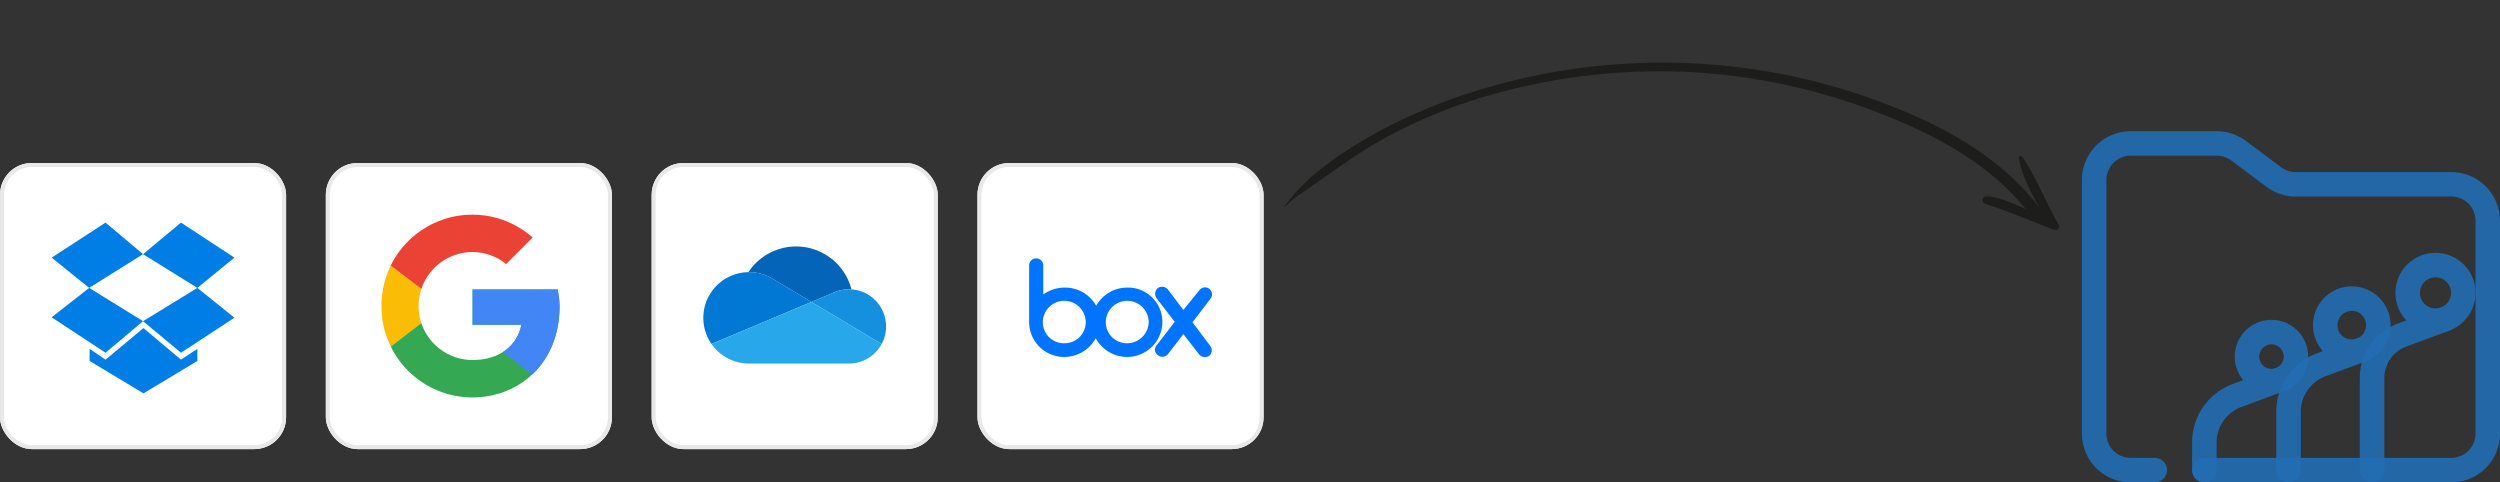
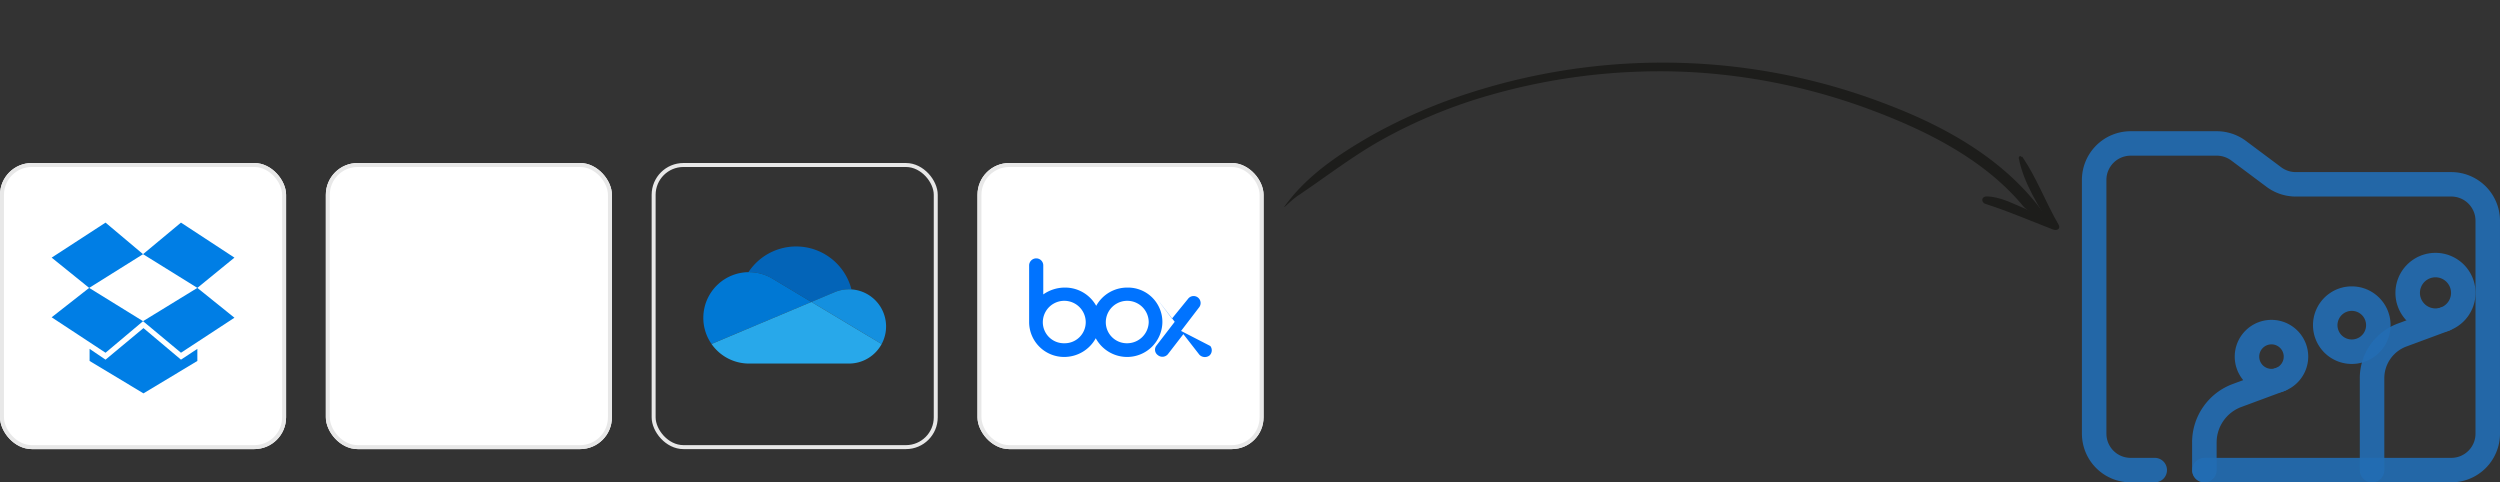
<svg xmlns="http://www.w3.org/2000/svg" width="629.171" height="121.393" viewBox="0 0 629.171 121.393">
  <rect x="0" y="0" width="629.171" height="121.393" fill="#333333" stroke="none" />
  <defs>
    <clipPath id="clip-path">
-       <path id="Path_6351" data-name="Path 6351" d="M46.305,20.818H24.934V29.7h12.3c-1.147,5.645-5.942,8.886-12.3,8.886a13.591,13.591,0,0,1,0-27.182,13.236,13.236,0,0,1,8.444,3.032L40.05,7.75A22.882,22.882,0,0,0,2,25,22.9,22.9,0,0,0,24.934,48C36.4,48,46.826,39.636,46.826,25A19.132,19.132,0,0,0,46.305,20.818Z" transform="translate(-2 -2)" />
-     </clipPath>
+       </clipPath>
  </defs>
  <g id="Group_22925" data-name="Group 22925" transform="translate(-525 -6045.975)">
    <g id="workdrive_3_" data-name="workdrive (3)" transform="translate(1048.951 6079)">
      <path id="Path_69925" data-name="Path 69925" d="M92.971,170.368H30.816a3.083,3.083,0,0,1,0-6.165H92.971a6.089,6.089,0,0,0,6.083-6.083v-53.6a6.089,6.089,0,0,0-6.083-6.083H53.8a12.3,12.3,0,0,1-7.326-2.435l-8.888-6.638a6.115,6.115,0,0,0-3.637-1.212h-21.7a6.111,6.111,0,0,0-6.083,6.093V158.12a6.089,6.089,0,0,0,6.083,6.083h6.134a3.083,3.083,0,0,1,0,6.165H12.248A12.266,12.266,0,0,1,0,158.12V94.248A12.266,12.266,0,0,1,12.248,82h21.7a12.3,12.3,0,0,1,7.326,2.435l8.888,6.638A6.115,6.115,0,0,0,53.8,92.286h39.17a12.266,12.266,0,0,1,12.248,12.248v53.6A12.264,12.264,0,0,1,92.971,170.368Z" transform="translate(0 -82)" fill="#226db4" opacity="0.9" />
      <g id="Group_22891" data-name="Group 22891" transform="translate(27.733 47.472)" opacity="0.9">
        <path id="Path_69926" data-name="Path 69926" d="M272.983,689.164a3.078,3.078,0,0,1-3.083-3.083V679.1a15.636,15.636,0,0,1,10.224-14.683l10.84-4.018a3.085,3.085,0,0,1,2.148,5.785l-10.841,4.018a9.532,9.532,0,0,0-6.2,8.9v6.977A3.1,3.1,0,0,1,272.983,689.164Z" transform="translate(-269.9 -648.268)" fill="#226db4" />
        <path id="Path_69927" data-name="Path 69927" d="M383.548,562.5a9.248,9.248,0,1,1,9.248-9.248A9.262,9.262,0,0,1,383.548,562.5Zm0-12.33a3.083,3.083,0,1,0,3.083,3.083A3.092,3.092,0,0,0,383.548,550.165Z" transform="translate(-363.573 -544)" fill="#226db4" />
      </g>
      <g id="Group_22892" data-name="Group 22892" transform="translate(48.921 39.046)" opacity="0.9">
-         <path id="Path_69928" data-name="Path 69928" d="M479.183,624.741a3.078,3.078,0,0,1-3.083-3.083V606.944a15.637,15.637,0,0,1,10.224-14.683l9.885-3.658a3.085,3.085,0,1,1,2.148,5.785l-9.885,3.658a9.532,9.532,0,0,0-6.2,8.9v14.714A3.094,3.094,0,0,1,479.183,624.741Z" transform="translate(-476.1 -575.42)" fill="#226db4" />
        <path id="Path_69929" data-name="Path 69929" d="M575.761,481.523a9.762,9.762,0,1,1,9.762-9.762A9.77,9.77,0,0,1,575.761,481.523Zm0-13.358a3.6,3.6,0,1,0,3.6,3.6A3.6,3.6,0,0,0,575.761,468.165Z" transform="translate(-556.763 -462)" fill="#226db4" />
      </g>
      <g id="Group_22893" data-name="Group 22893" transform="translate(69.934 30.61)" opacity="0.9">
        <path id="Path_69930" data-name="Path 69930" d="M683.683,556.64a3.079,3.079,0,0,1-3.083-3.083v-23.15a14.65,14.65,0,0,1,9.566-13.728L700.9,512.7a3.085,3.085,0,0,1,2.148,5.785l-10.738,3.976a8.513,8.513,0,0,0-5.538,7.953v23.14A3.1,3.1,0,0,1,683.683,556.64Z" transform="translate(-680.6 -498.883)" fill="#226db4" />
        <path id="Path_69931" data-name="Path 69931" d="M777.98,400.06a10.08,10.08,0,1,1,10.08-10.08A10.091,10.091,0,0,1,777.98,400.06Zm0-14.005a3.915,3.915,0,1,0,3.915,3.915A3.921,3.921,0,0,0,777.98,386.055Z" transform="translate(-758.929 -379.9)" fill="#226db4" />
      </g>
    </g>
    <g id="Group_3959" data-name="Group 3959" transform="translate(1135.762 6778.879) rotate(-171)">
      <path id="Path_30353" data-name="Path 30353" d="M19.922,14.83c-6.407-.405-12.7-2.452-19.082-3.317C-.318,11.356-.214,10.221.759,9.638,5.981,6.512,11.216,3.678,16.291.216c.957-.653,2.2.274,1.24,1.459C15.477,4.219,12.095,5.7,9.478,7.188c-2.708,1.541-5.366,2.7-8.067,4.253-.112-.834.03-1.041-.082-1.875,6.32.97,12.864,1.331,18.8,4.317.467.235.4.786-.08.756" transform="translate(204.584 644.553) rotate(43)" fill="#1d1d1b" />
      <path id="Path_30354" data-name="Path 30354" d="M2.769,25.742C14.311,35.914,30.131,40.834,44.946,43.79a153.358,153.358,0,0,0,46.738,2.083,155.356,155.356,0,0,0,50.289-14.606,127.782,127.782,0,0,0,21.854-13.519c7.079-5.4,13.1-11.888,19.6-17.918,1.948-1.809,4.118-5.346,2.331-2.068C181.424,5.705,174.666,11.9,167.684,17.54a134.613,134.613,0,0,1-23.578,14.91A158.392,158.392,0,0,1,90.7,48.218a156.336,156.336,0,0,1-49.727-2.469C25.069,42.452,9.161,36.583-2.508,24.9l-.619-.646c-1.686-1.756,4.25.041,5.9,1.492" transform="translate(204.104 631)" fill="#1d1d1b" />
    </g>
    <g id="Group_22922" data-name="Group 22922">
      <g id="Group_22921" data-name="Group 22921">
        <g id="Rectangle_10030" data-name="Rectangle 10030" transform="translate(525 6087)" fill="#fff" stroke="#e8e8e8" stroke-width="1">
          <rect width="72" height="72" rx="8" stroke="none" />
          <rect x="0.5" y="0.5" width="71" height="71" rx="7.5" fill="none" />
        </g>
        <path id="Dropbox_Icon" d="M13.561,0,0,8.813l9.439,7.616L23,7.942,13.561,0ZM0,23.827l13.561,8.922L23,24.807,9.439,16.429,0,23.827Zm23,.979,9.547,7.942L46,23.936l-9.33-7.507ZM46,8.813,32.547,0,23,7.942l13.67,8.486ZM23.108,26.547,13.561,34.49,9.547,31.77v3.046l13.561,8.16,13.561-8.16V31.77l-4.123,2.72-9.439-7.942Z" transform="translate(538 6102)" fill="#007ee5" />
      </g>
      <g id="Group_22920" data-name="Group 22920">
        <g id="Rectangle_10031" data-name="Rectangle 10031" transform="translate(607 6087)" fill="#fff" stroke="#e8e8e8" stroke-width="1">
          <rect width="72" height="72" rx="8" stroke="none" />
          <rect x="0.5" y="0.5" width="71" height="71" rx="7.5" fill="none" />
        </g>
        <g id="_1534129544" data-name="1534129544" transform="translate(621 6100)">
          <g id="Group_22786" data-name="Group 22786" transform="translate(0 0)" clip-path="url(#clip-path)">
            <path id="Path_6350" data-name="Path 6350" d="M0,38.182V11L17.722,24.591Z" transform="translate(-2.085 -1.591)" fill="#fbbc05" />
          </g>
          <g id="Group_22787" data-name="Group 22787" transform="translate(0 0)" clip-path="url(#clip-path)">
            <path id="Path_6352" data-name="Path 6352" d="M0,11.5,17.722,25.091l7.3-6.377,25.019-4.077V0H0Z" transform="translate(-2.085 -2.091)" fill="#ea4335" />
          </g>
          <g id="Group_22788" data-name="Group 22788" transform="translate(0 0)" clip-path="url(#clip-path)">
            <path id="Path_6354" data-name="Path 6354" d="M0,38.682,31.274,14.636l8.236,1.045L50.039,0V50.182H0Z" transform="translate(-2.085 -2.091)" fill="#34a853" />
          </g>
          <g id="Group_22789" data-name="Group 22789" transform="translate(0 0)" clip-path="url(#clip-path)">
            <path id="Path_6356" data-name="Path 6356" d="M49.487,49.682,17.17,24.591,13,21.455,49.487,11Z" transform="translate(-1.533 -1.591)" fill="#4285f4" />
          </g>
        </g>
      </g>
      <g id="Group_22919" data-name="Group 22919">
        <g id="Rectangle_10032" data-name="Rectangle 10032" transform="translate(689 6087)" fill="#fff" stroke="#e8e8e8" stroke-width="1">
-           <rect width="72" height="72" rx="8" stroke="none" />
          <rect x="0.5" y="0.5" width="71" height="71" rx="7.5" fill="none" />
        </g>
        <g id="STYLE_COLOR" transform="translate(702 6102.5)">
          <path id="Path_70003" data-name="Path 70003" d="M14.086,13.684v0l9.657,5.784L29.5,17.045h0a9.31,9.31,0,0,1,3.7-.764c.212,0,.422.01.631.024A14.376,14.376,0,0,0,7.9,11.973c.049,0,.1,0,.147,0a11.444,11.444,0,0,1,6.041,1.715Z" transform="translate(3.455)" fill="#0364b8" />
          <path id="Path_70004" data-name="Path 70004" d="M17.541,11.713v0A11.444,11.444,0,0,0,11.5,10c-.049,0-.1,0-.147,0a11.5,11.5,0,0,0-9.287,18.07l8.516-3.584L14.367,22.9,22.8,19.35,27.2,17.5Z" transform="translate(0 1.969)" fill="#0078d4" />
          <path id="Path_70005" data-name="Path 70005" d="M29.009,13.024C28.8,13.01,28.591,13,28.379,13a9.31,9.31,0,0,0-3.7.764h0L18.92,16.185l1.669,1,5.47,3.276,2.386,1.429,8.16,4.888a9.344,9.344,0,0,0-7.6-13.754Z" transform="translate(8.278 3.281)" fill="#1490df" />
          <path id="Path_70006" data-name="Path 70006" d="M36.094,20.921l-2.386-1.429-5.47-3.276-1.669-1-4.4,1.852-8.429,3.547L9.953,22.208,1.437,25.792a11.484,11.484,0,0,0,9.434,4.927H36.027a9.341,9.341,0,0,0,8.226-4.91Z" transform="translate(0.629 4.251)" fill="#28a8ea" />
        </g>
      </g>
      <g id="Group_22918" data-name="Group 22918">
        <g id="Group_22912" data-name="Group 22912" transform="translate(163 12)">
          <g id="Rectangle_10032-2" data-name="Rectangle 10032" transform="translate(608 6075)" fill="#fff" stroke="#e8e8e8" stroke-width="1">
            <rect width="72" height="72" rx="8" stroke="none" />
            <rect x="0.5" y="0.5" width="71" height="71" rx="7.5" fill="none" />
          </g>
        </g>
        <g id="Group_22917" data-name="Group 22917" transform="translate(784 6111)">
-           <path id="Box_Free_Trial_-_14_Days_Free_With_Unlimited_Cloud_Storage-0" data-name="Box Free Trial - 14 Days Free With Unlimited Cloud Storage-0" d="M45.594,22.051a1.768,1.768,0,0,1-.23,2.412,1.916,1.916,0,0,1-2.527-.23l-4.02-5.168-3.9,5.053a1.8,1.8,0,0,1-2.527.23,1.678,1.678,0,0,1-.345-2.412l4.594-5.972L32.042,9.992a1.93,1.93,0,0,1,.345-2.527,1.93,1.93,0,0,1,2.527.345l3.9,5.168,4.02-4.938a1.76,1.76,0,1,1,2.756,2.182l-4.479,5.857Zm-20.9-.689a5.3,5.3,0,0,1-5.4-5.283,5.4,5.4,0,0,1,10.8,0A5.442,5.442,0,0,1,24.692,21.362Zm-15.849,0a5.3,5.3,0,0,1-5.4-5.283,5.4,5.4,0,0,1,10.8,0A5.3,5.3,0,0,1,8.843,21.362ZM24.692,7.35a8.892,8.892,0,0,0-7.81,4.594A8.94,8.94,0,0,0,8.958,7.35a9.44,9.44,0,0,0-5.4,1.723V1.723A1.766,1.766,0,0,0,1.838,0,1.792,1.792,0,0,0,0,1.723V16.193a8.8,8.8,0,0,0,8.843,8.614A9.04,9.04,0,0,0,16.768,20.1a9,9,0,0,0,7.81,4.709,8.872,8.872,0,0,0,8.958-8.843A8.655,8.655,0,0,0,24.692,7.35Z" transform="translate(0)" fill="#0073ff" />
+           <path id="Box_Free_Trial_-_14_Days_Free_With_Unlimited_Cloud_Storage-0" data-name="Box Free Trial - 14 Days Free With Unlimited Cloud Storage-0" d="M45.594,22.051a1.768,1.768,0,0,1-.23,2.412,1.916,1.916,0,0,1-2.527-.23l-4.02-5.168-3.9,5.053a1.8,1.8,0,0,1-2.527.23,1.678,1.678,0,0,1-.345-2.412l4.594-5.972L32.042,9.992l3.9,5.168,4.02-4.938a1.76,1.76,0,1,1,2.756,2.182l-4.479,5.857Zm-20.9-.689a5.3,5.3,0,0,1-5.4-5.283,5.4,5.4,0,0,1,10.8,0A5.442,5.442,0,0,1,24.692,21.362Zm-15.849,0a5.3,5.3,0,0,1-5.4-5.283,5.4,5.4,0,0,1,10.8,0A5.3,5.3,0,0,1,8.843,21.362ZM24.692,7.35a8.892,8.892,0,0,0-7.81,4.594A8.94,8.94,0,0,0,8.958,7.35a9.44,9.44,0,0,0-5.4,1.723V1.723A1.766,1.766,0,0,0,1.838,0,1.792,1.792,0,0,0,0,1.723V16.193a8.8,8.8,0,0,0,8.843,8.614A9.04,9.04,0,0,0,16.768,20.1a9,9,0,0,0,7.81,4.709,8.872,8.872,0,0,0,8.958-8.843A8.655,8.655,0,0,0,24.692,7.35Z" transform="translate(0)" fill="#0073ff" />
        </g>
      </g>
    </g>
  </g>
</svg>